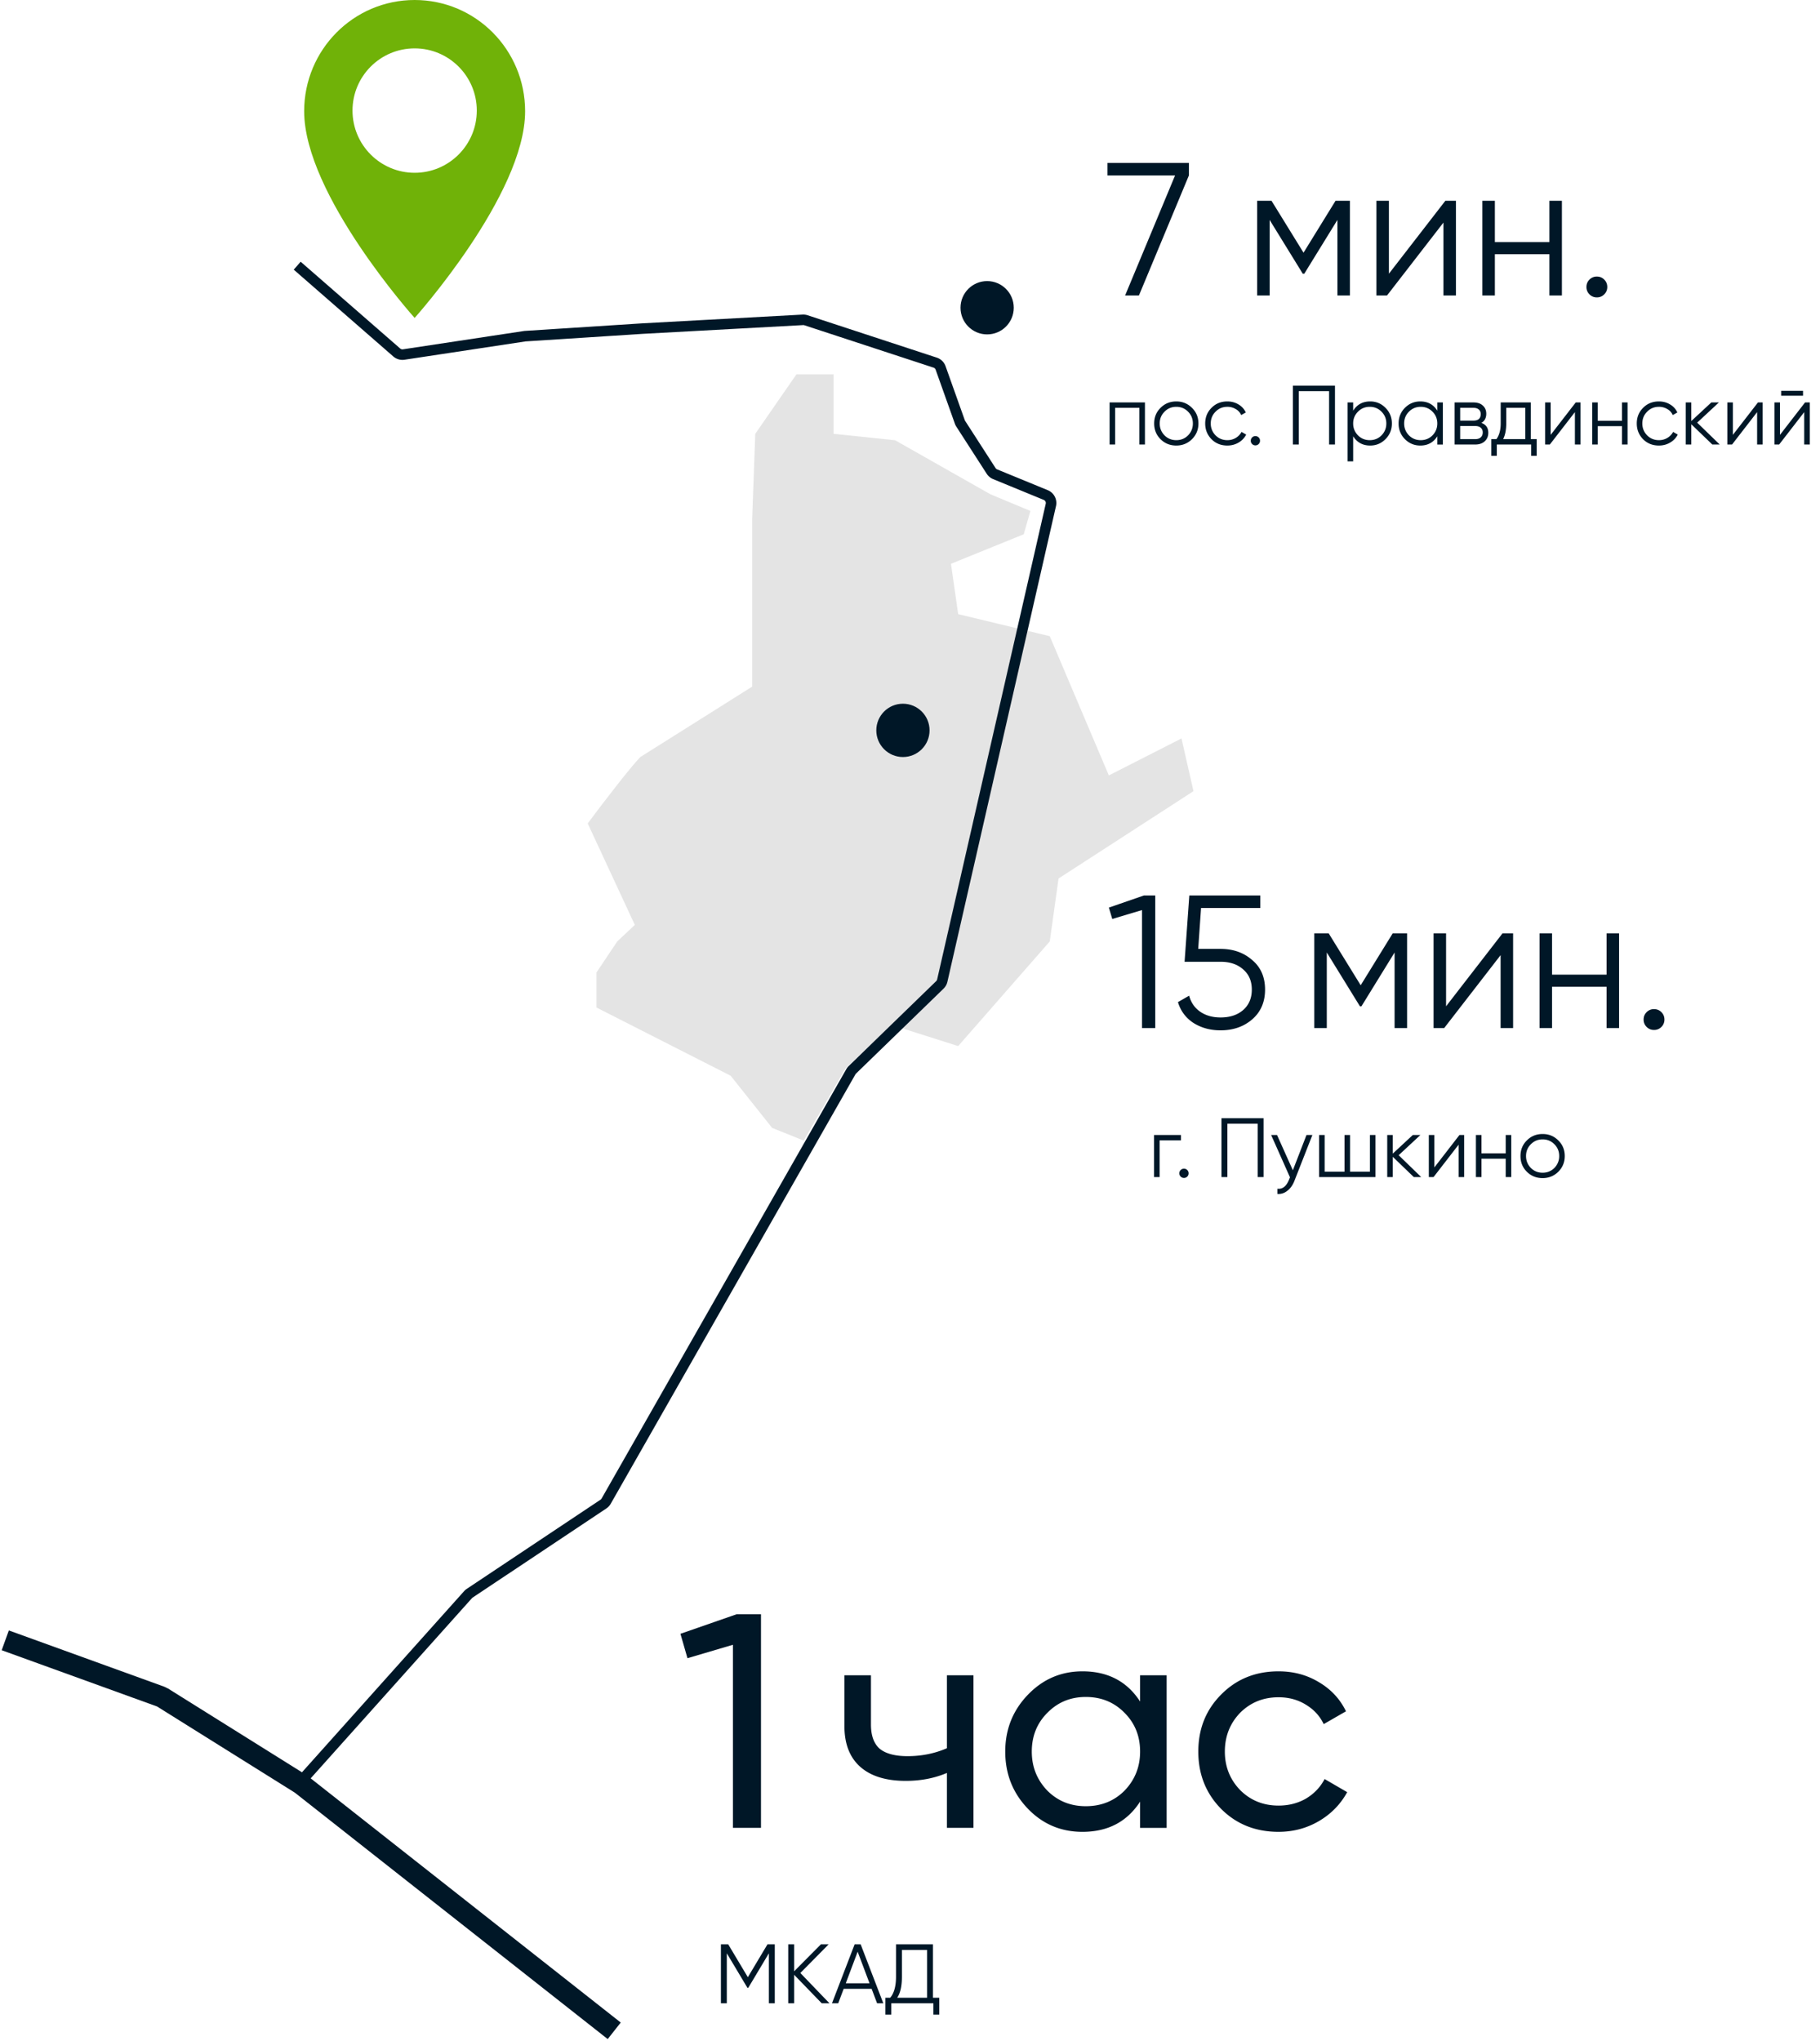
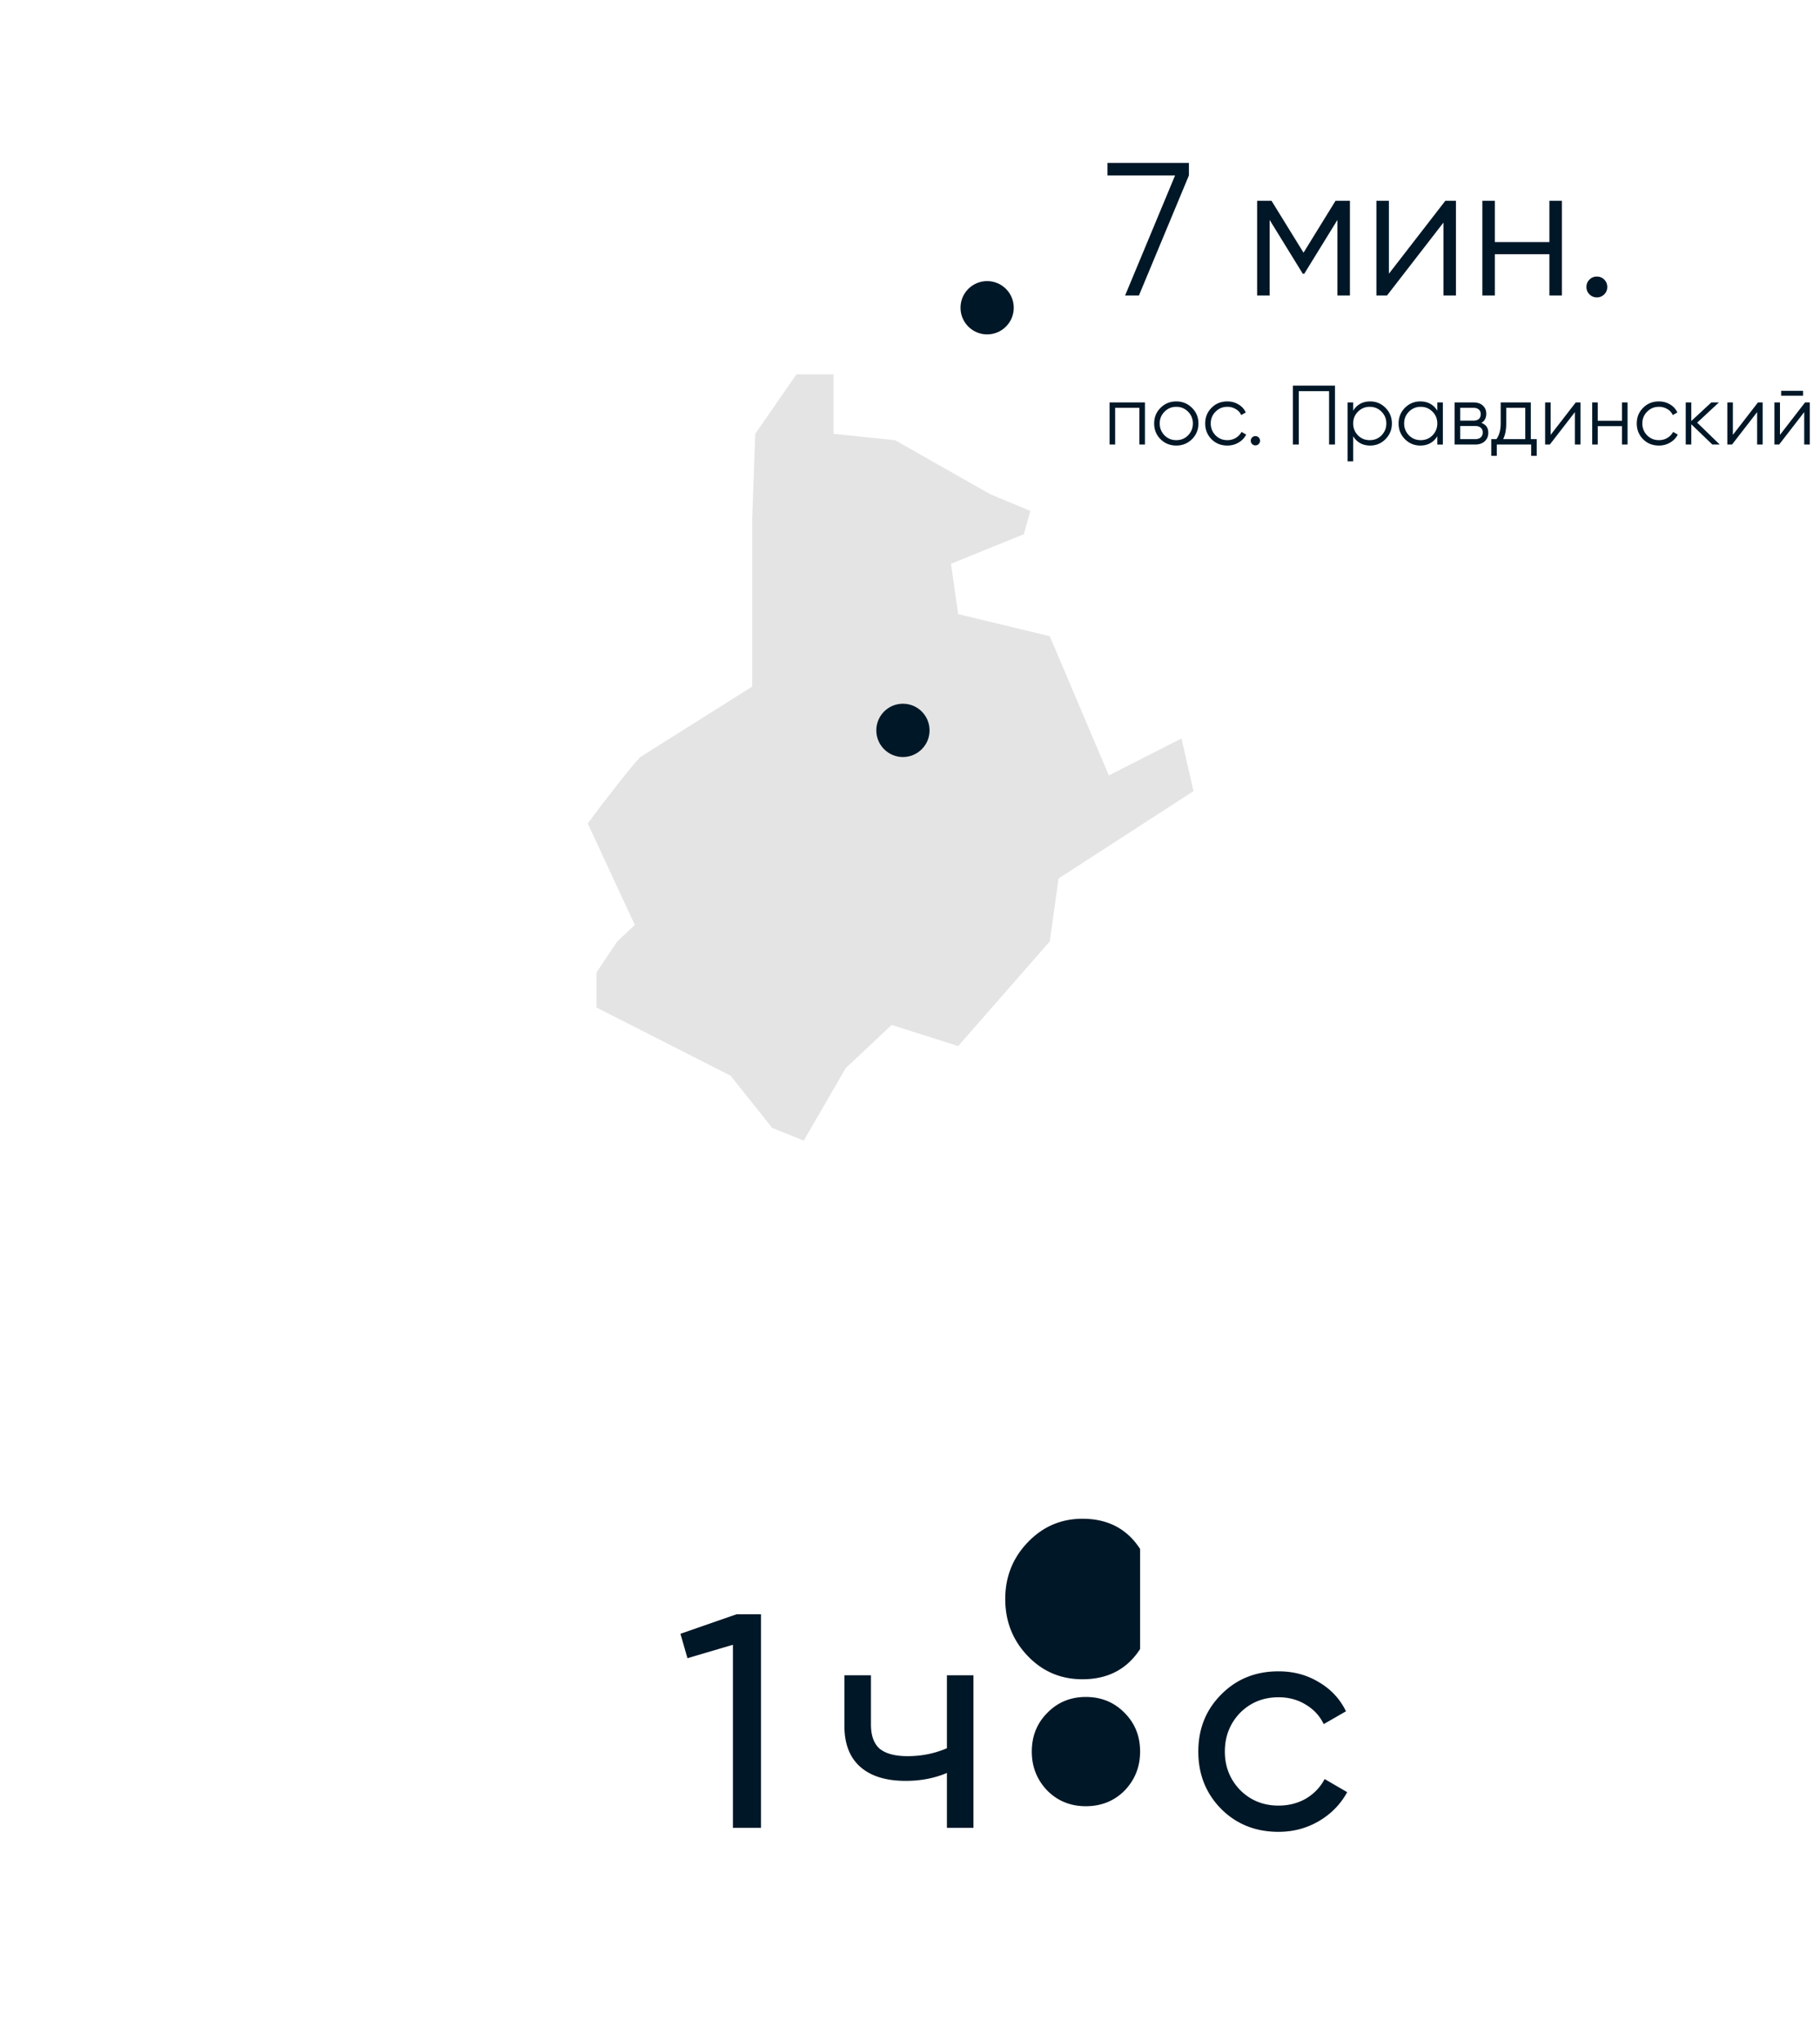
<svg xmlns="http://www.w3.org/2000/svg" width="346" height="388" fill="none">
  <path d="M120.686 175.8l-8.956-19.292c2.713-3.636 8.019-10.582 10.007-12.619l21.26-13.382V98.633l.586-16.175 7.825-11.303h7.056v11.303l11.704 1.22 18.125 10.273 7.593 3.166-1.265 4.433-13.83 5.608 1.366 9.571 17.413 4.19 11.232 26.467 13.812-7.029 2.277 10.02-25.651 16.6-1.67 11.963-17.413 19.89-12.642-4.015-8.725 8.191-7.992 13.789-6.006-2.412-7.887-9.915-25.505-12.966v-6.666l3.946-5.896 3.34-3.14z" fill="#E4E4E4" />
-   <path d="M210.544 33.341v-2.376h15.48v2.376l-9.504 22.824h-2.628l9.504-22.824h-12.852zm43.353 4.824h2.736v18h-2.376V41.801l-6.3 10.224h-.288l-6.3-10.224v14.364h-2.376v-18h2.736l6.084 9.864 6.084-9.864zm10.147 13.86l10.728-13.86h2.016v18h-2.376v-13.86l-10.728 13.86h-2.016v-18h2.376v13.86zm30.513-6.012v-7.848h2.376v18h-2.376v-7.848h-10.368v7.848h-2.376v-18h2.376v7.848h10.368zm11.001 8.532a1.91 1.91 0 01-.576 1.404 1.91 1.91 0 01-1.404.576 1.91 1.91 0 01-1.404-.576 1.91 1.91 0 01-.576-1.404c0-.552.192-1.02.576-1.404a1.91 1.91 0 011.404-.576c.552 0 1.02.192 1.404.576.384.384.576.852.576 1.404zm-94.614 21.947h6.72v8h-1.056v-6.976H212v6.976h-1.056v-8zm15.657 6.992c-.821.8-1.813 1.2-2.976 1.2-1.184 0-2.181-.4-2.992-1.2-.81-.81-1.216-1.808-1.216-2.992s.406-2.176 1.216-2.976c.811-.81 1.808-1.216 2.992-1.216 1.174 0 2.166.406 2.976 1.216.822.8 1.232 1.792 1.232 2.976 0 1.173-.41 2.17-1.232 2.992zm-5.216-.736c.608.608 1.355.912 2.24.912.886 0 1.632-.304 2.24-.912.608-.63.912-1.381.912-2.256 0-.885-.304-1.632-.912-2.24-.608-.618-1.354-.928-2.24-.928-.885 0-1.632.31-2.24.928-.608.608-.912 1.355-.912 2.24 0 .875.304 1.627.912 2.256zm11.943 1.936c-1.205 0-2.208-.4-3.008-1.2-.8-.821-1.2-1.819-1.2-2.992 0-1.184.4-2.176 1.2-2.976.8-.81 1.803-1.216 3.008-1.216.79 0 1.499.192 2.128.576a3.32 3.32 0 011.376 1.52l-.864.496a2.43 2.43 0 00-1.04-1.136 2.995 2.995 0 00-1.6-.432c-.885 0-1.632.31-2.24.928-.608.608-.912 1.355-.912 2.24 0 .875.304 1.627.912 2.256.608.608 1.355.912 2.24.912.587 0 1.115-.138 1.584-.416a2.9 2.9 0 001.12-1.152l.88.512a3.693 3.693 0 01-1.456 1.52c-.64.374-1.349.56-2.128.56zm6.216-.912a.848.848 0 01-.256.624.847.847 0 01-.624.256.85.85 0 01-.624-.256.852.852 0 01-.256-.624c0-.245.086-.453.256-.624a.85.85 0 01.624-.256.85.85 0 01.624.256c.171.17.256.379.256.624zm6.248-10.48h8v11.2h-1.12V74.348h-5.76v10.144h-1.12v-11.2zm14.69 3.008c1.142 0 2.112.406 2.912 1.216.811.81 1.216 1.803 1.216 2.976s-.405 2.165-1.216 2.976c-.8.81-1.77 1.216-2.912 1.216-1.418 0-2.496-.587-3.232-1.76v4.768h-1.056v-11.2h1.056v1.568c.736-1.173 1.814-1.76 3.232-1.76zm-2.32 6.448c.608.608 1.355.912 2.24.912.886 0 1.632-.304 2.24-.912.608-.63.912-1.381.912-2.256 0-.885-.304-1.632-.912-2.24-.608-.618-1.354-.928-2.24-.928-.885 0-1.632.31-2.24.928-.608.608-.912 1.355-.912 2.24 0 .875.304 1.627.912 2.256zm15.084-4.688v-1.568h1.056v8h-1.056v-1.568c-.736 1.173-1.813 1.76-3.232 1.76-1.141 0-2.117-.405-2.928-1.216-.8-.81-1.2-1.803-1.2-2.976s.4-2.165 1.2-2.976c.811-.81 1.787-1.216 2.928-1.216 1.419 0 2.496.587 3.232 1.76zm-5.392 4.688c.608.608 1.355.912 2.24.912.885 0 1.632-.304 2.24-.912.608-.63.912-1.381.912-2.256 0-.885-.304-1.632-.912-2.24-.608-.618-1.355-.928-2.24-.928-.885 0-1.632.31-2.24.928-.608.608-.912 1.355-.912 2.24 0 .875.304 1.627.912 2.256zm13.772-2.368c.875.32 1.312.944 1.312 1.872 0 .662-.224 1.2-.672 1.616-.437.416-1.051.624-1.84.624h-3.888v-8h3.568c.768 0 1.365.197 1.792.592.437.395.656.912.656 1.552 0 .8-.309 1.382-.928 1.744zm-1.52-2.864h-2.512v2.432h2.512c.928 0 1.392-.416 1.392-1.248 0-.373-.123-.661-.368-.864-.235-.213-.576-.32-1.024-.32zm-2.512 5.952h2.832c.469 0 .827-.112 1.072-.336.256-.224.384-.538.384-.944 0-.384-.128-.683-.384-.896-.245-.213-.603-.32-1.072-.32h-2.832v2.496zm13.43-6.976v6.976h1.12v3.168h-1.056v-2.144h-6.528v2.144h-1.056v-3.168h.976c.544-.725.816-1.733.816-3.024v-3.952h5.728zm-5.264 6.976h4.208v-5.952h-3.616v2.928c0 1.237-.198 2.245-.592 3.024zm9.037-.816l4.768-6.16h.896v8h-1.056v-6.16l-4.768 6.16h-.896v-8h1.056v6.16zm13.561-2.672v-3.488h1.056v8h-1.056v-3.488h-4.608v3.488h-1.056v-8h1.056v3.488h4.608zm7.017 4.704c-1.205 0-2.208-.4-3.008-1.2-.8-.821-1.2-1.819-1.2-2.992 0-1.184.4-2.176 1.2-2.976.8-.81 1.803-1.216 3.008-1.216.79 0 1.499.192 2.128.576a3.32 3.32 0 011.376 1.52l-.864.496a2.43 2.43 0 00-1.04-1.136 2.995 2.995 0 00-1.6-.432c-.885 0-1.632.31-2.24.928-.608.608-.912 1.355-.912 2.24 0 .875.304 1.627.912 2.256.608.608 1.355.912 2.24.912.587 0 1.115-.138 1.584-.416a2.9 2.9 0 001.12-1.152l.88.512a3.693 3.693 0 01-1.456 1.52c-.64.374-1.349.56-2.128.56zm7.276-4.352l4.288 4.16h-1.408l-4-3.856v3.856h-1.056v-8h1.056v3.536l3.808-3.536h1.44l-4.128 3.84zm6.787 2.32l4.768-6.16h.896v8h-1.056v-6.16l-4.768 6.16h-.896v-8h1.056v6.16zm13.337-7.44h-4.16v-.928h4.16v.928zm-4.384 7.44l4.768-6.16h.896v8h-1.056v-6.16l-4.768 6.16h-.896v-8h1.056v6.16zM129.359 310.537l10.672-3.712h4.64v40.6h-5.336v-34.8l-8.642 2.552-1.334-4.64zm50.659 21.75v-13.862h5.046v29h-5.046v-10.44c-2.358 1.005-4.968 1.508-7.83 1.508-3.75 0-6.631-.89-8.642-2.668-2.01-1.779-3.016-4.37-3.016-7.772v-9.628h5.046v9.338c0 2.126.561 3.673 1.682 4.64 1.16.928 2.92 1.392 5.278 1.392 2.668 0 5.162-.503 7.482-1.508zm36.725-8.874v-4.988h5.046v29h-5.046v-4.988c-2.475 3.828-6.129 5.742-10.962 5.742-4.099 0-7.559-1.47-10.382-4.408-2.861-2.978-4.292-6.593-4.292-10.846 0-4.215 1.431-7.811 4.292-10.788 2.861-2.978 6.322-4.466 10.382-4.466 4.833 0 8.487 1.914 10.962 5.742zm-10.324 19.894c2.939 0 5.394-.986 7.366-2.958 1.972-2.05 2.958-4.524 2.958-7.424 0-2.939-.986-5.394-2.958-7.366-1.972-2.011-4.427-3.016-7.366-3.016-2.9 0-5.336 1.005-7.308 3.016-1.972 1.972-2.958 4.427-2.958 7.366 0 2.9.986 5.374 2.958 7.424 1.972 1.972 4.408 2.958 7.308 2.958zm36.645 4.872c-4.369 0-8.004-1.45-10.904-4.35-2.9-2.939-4.35-6.574-4.35-10.904 0-4.331 1.45-7.946 4.35-10.846 2.9-2.939 6.535-4.408 10.904-4.408 2.861 0 5.433.696 7.714 2.088 2.281 1.353 3.983 3.19 5.104 5.51l-4.234 2.436c-.735-1.547-1.875-2.784-3.422-3.712-1.508-.928-3.229-1.392-5.162-1.392-2.9 0-5.336.986-7.308 2.958-1.933 2.01-2.9 4.466-2.9 7.366 0 2.861.967 5.297 2.9 7.308 1.972 1.972 4.408 2.958 7.308 2.958 1.933 0 3.673-.445 5.22-1.334 1.547-.928 2.726-2.166 3.538-3.712l4.292 2.494c-1.276 2.32-3.074 4.156-5.394 5.51-2.32 1.353-4.872 2.03-7.656 2.03z" fill="#001727" />
-   <path d="M56.5 50.499l18.928 16.502c.363.316.846.456 1.322.385l23.055-3.49 22.339-1.44 30.487-1.663c.204-.01.407.016.6.08l24.554 8.053c.481.158.863.53 1.032 1.007l3.656 10.265c.043.12.099.233.167.339l5.786 8.974c.181.282.444.5.754.628l9.625 3.952a1.638 1.638 0 01.975 1.88l-20.645 90.417a1.634 1.634 0 01-.457.811l-16.637 16.141c-.111.107-.206.23-.282.364l-46.524 81.624a1.627 1.627 0 01-.514.552l-25.433 16.95c-.115.077-.22.168-.312.271L57.203 338.59" stroke="#001727" stroke-width="2" />
-   <path d="M1 311.779l29.576 10.706c.108.039.213.09.31.151l26.317 16.459 59.567 46.904" stroke="#001727" stroke-width="4" />
-   <path d="M210.806 172.509l6.66-2.304h2.16v25.2h-2.52v-22.428l-5.652 1.692-.648-2.16zm16.986 7.848h4.248c2.376 0 4.368.696 5.976 2.088 1.656 1.368 2.484 3.252 2.484 5.652 0 2.376-.828 4.272-2.484 5.688-1.608 1.368-3.6 2.052-5.976 2.052-1.944 0-3.66-.468-5.148-1.404-1.464-.96-2.448-2.28-2.952-3.96l2.124-1.224c.36 1.32 1.068 2.34 2.124 3.06 1.056.72 2.34 1.08 3.852 1.08 1.776 0 3.204-.468 4.284-1.404 1.104-.96 1.656-2.256 1.656-3.888 0-1.632-.552-2.916-1.656-3.852-1.08-.96-2.508-1.44-4.284-1.44h-6.84l.9-12.6h13.5v2.376h-11.268l-.54 7.776zm36.973-2.952h2.736v18h-2.376v-14.364l-6.3 10.224h-.288l-6.3-10.224v14.364h-2.376v-18h2.736l6.084 9.864 6.084-9.864zm10.148 13.86l10.728-13.86h2.016v18h-2.376v-13.86l-10.728 13.86h-2.016v-18h2.376v13.86zm30.513-6.012v-7.848h2.376v18h-2.376v-7.848h-10.368v7.848h-2.376v-18h2.376v7.848h10.368zm11 8.532a1.91 1.91 0 01-.576 1.404 1.91 1.91 0 01-1.404.576 1.91 1.91 0 01-1.404-.576 1.91 1.91 0 01-.576-1.404c0-.552.192-1.02.576-1.404a1.91 1.91 0 011.404-.576c.552 0 1.02.192 1.404.576.384.384.576.852.576 1.404z" fill="#001727" />
+   <path d="M210.544 33.341v-2.376h15.48v2.376l-9.504 22.824h-2.628l9.504-22.824h-12.852zm43.353 4.824h2.736v18h-2.376V41.801l-6.3 10.224h-.288l-6.3-10.224v14.364h-2.376v-18h2.736l6.084 9.864 6.084-9.864zm10.147 13.86l10.728-13.86h2.016v18h-2.376v-13.86l-10.728 13.86h-2.016v-18h2.376v13.86zm30.513-6.012v-7.848h2.376v18h-2.376v-7.848h-10.368v7.848h-2.376v-18h2.376v7.848h10.368zm11.001 8.532a1.91 1.91 0 01-.576 1.404 1.91 1.91 0 01-1.404.576 1.91 1.91 0 01-1.404-.576 1.91 1.91 0 01-.576-1.404c0-.552.192-1.02.576-1.404a1.91 1.91 0 011.404-.576c.552 0 1.02.192 1.404.576.384.384.576.852.576 1.404zm-94.614 21.947h6.72v8h-1.056v-6.976H212v6.976h-1.056v-8zm15.657 6.992c-.821.8-1.813 1.2-2.976 1.2-1.184 0-2.181-.4-2.992-1.2-.81-.81-1.216-1.808-1.216-2.992s.406-2.176 1.216-2.976c.811-.81 1.808-1.216 2.992-1.216 1.174 0 2.166.406 2.976 1.216.822.8 1.232 1.792 1.232 2.976 0 1.173-.41 2.17-1.232 2.992zm-5.216-.736c.608.608 1.355.912 2.24.912.886 0 1.632-.304 2.24-.912.608-.63.912-1.381.912-2.256 0-.885-.304-1.632-.912-2.24-.608-.618-1.354-.928-2.24-.928-.885 0-1.632.31-2.24.928-.608.608-.912 1.355-.912 2.24 0 .875.304 1.627.912 2.256zm11.943 1.936c-1.205 0-2.208-.4-3.008-1.2-.8-.821-1.2-1.819-1.2-2.992 0-1.184.4-2.176 1.2-2.976.8-.81 1.803-1.216 3.008-1.216.79 0 1.499.192 2.128.576a3.32 3.32 0 011.376 1.52l-.864.496a2.43 2.43 0 00-1.04-1.136 2.995 2.995 0 00-1.6-.432c-.885 0-1.632.31-2.24.928-.608.608-.912 1.355-.912 2.24 0 .875.304 1.627.912 2.256.608.608 1.355.912 2.24.912.587 0 1.115-.138 1.584-.416a2.9 2.9 0 001.12-1.152l.88.512a3.693 3.693 0 01-1.456 1.52c-.64.374-1.349.56-2.128.56zm6.216-.912a.848.848 0 01-.256.624.847.847 0 01-.624.256.85.85 0 01-.624-.256.852.852 0 01-.256-.624c0-.245.086-.453.256-.624a.85.85 0 01.624-.256.85.85 0 01.624.256c.171.17.256.379.256.624zm6.248-10.48h8v11.2h-1.12V74.348h-5.76v10.144h-1.12v-11.2zm14.69 3.008c1.142 0 2.112.406 2.912 1.216.811.81 1.216 1.803 1.216 2.976s-.405 2.165-1.216 2.976c-.8.81-1.77 1.216-2.912 1.216-1.418 0-2.496-.587-3.232-1.76v4.768h-1.056v-11.2h1.056v1.568c.736-1.173 1.814-1.76 3.232-1.76zm-2.32 6.448c.608.608 1.355.912 2.24.912.886 0 1.632-.304 2.24-.912.608-.63.912-1.381.912-2.256 0-.885-.304-1.632-.912-2.24-.608-.618-1.354-.928-2.24-.928-.885 0-1.632.31-2.24.928-.608.608-.912 1.355-.912 2.24 0 .875.304 1.627.912 2.256zm15.084-4.688v-1.568h1.056v8h-1.056v-1.568c-.736 1.173-1.813 1.76-3.232 1.76-1.141 0-2.117-.405-2.928-1.216-.8-.81-1.2-1.803-1.2-2.976s.4-2.165 1.2-2.976c.811-.81 1.787-1.216 2.928-1.216 1.419 0 2.496.587 3.232 1.76zm-5.392 4.688c.608.608 1.355.912 2.24.912.885 0 1.632-.304 2.24-.912.608-.63.912-1.381.912-2.256 0-.885-.304-1.632-.912-2.24-.608-.618-1.355-.928-2.24-.928-.885 0-1.632.31-2.24.928-.608.608-.912 1.355-.912 2.24 0 .875.304 1.627.912 2.256zm13.772-2.368c.875.32 1.312.944 1.312 1.872 0 .662-.224 1.2-.672 1.616-.437.416-1.051.624-1.84.624h-3.888v-8h3.568c.768 0 1.365.197 1.792.592.437.395.656.912.656 1.552 0 .8-.309 1.382-.928 1.744zm-1.52-2.864h-2.512v2.432h2.512c.928 0 1.392-.416 1.392-1.248 0-.373-.123-.661-.368-.864-.235-.213-.576-.32-1.024-.32zm-2.512 5.952h2.832c.469 0 .827-.112 1.072-.336.256-.224.384-.538.384-.944 0-.384-.128-.683-.384-.896-.245-.213-.603-.32-1.072-.32h-2.832v2.496zm13.43-6.976v6.976h1.12v3.168h-1.056v-2.144h-6.528v2.144h-1.056v-3.168h.976c.544-.725.816-1.733.816-3.024v-3.952h5.728zm-5.264 6.976h4.208v-5.952h-3.616v2.928c0 1.237-.198 2.245-.592 3.024zm9.037-.816l4.768-6.16h.896v8h-1.056v-6.16l-4.768 6.16h-.896v-8h1.056v6.16zm13.561-2.672v-3.488h1.056v8h-1.056v-3.488h-4.608v3.488h-1.056v-8h1.056v3.488h4.608zm7.017 4.704c-1.205 0-2.208-.4-3.008-1.2-.8-.821-1.2-1.819-1.2-2.992 0-1.184.4-2.176 1.2-2.976.8-.81 1.803-1.216 3.008-1.216.79 0 1.499.192 2.128.576a3.32 3.32 0 011.376 1.52l-.864.496a2.43 2.43 0 00-1.04-1.136 2.995 2.995 0 00-1.6-.432c-.885 0-1.632.31-2.24.928-.608.608-.912 1.355-.912 2.24 0 .875.304 1.627.912 2.256.608.608 1.355.912 2.24.912.587 0 1.115-.138 1.584-.416a2.9 2.9 0 001.12-1.152l.88.512a3.693 3.693 0 01-1.456 1.52c-.64.374-1.349.56-2.128.56zm7.276-4.352l4.288 4.16h-1.408l-4-3.856v3.856h-1.056v-8h1.056v3.536l3.808-3.536h1.44l-4.128 3.84zm6.787 2.32l4.768-6.16h.896v8h-1.056v-6.16l-4.768 6.16h-.896v-8h1.056v6.16zm13.337-7.44h-4.16v-.928h4.16v.928zm-4.384 7.44l4.768-6.16h.896v8h-1.056v-6.16l-4.768 6.16h-.896v-8h1.056v6.16zM129.359 310.537l10.672-3.712h4.64v40.6h-5.336v-34.8l-8.642 2.552-1.334-4.64zm50.659 21.75v-13.862h5.046v29h-5.046v-10.44c-2.358 1.005-4.968 1.508-7.83 1.508-3.75 0-6.631-.89-8.642-2.668-2.01-1.779-3.016-4.37-3.016-7.772v-9.628h5.046v9.338c0 2.126.561 3.673 1.682 4.64 1.16.928 2.92 1.392 5.278 1.392 2.668 0 5.162-.503 7.482-1.508zm36.725-8.874v-4.988h5.046h-5.046v-4.988c-2.475 3.828-6.129 5.742-10.962 5.742-4.099 0-7.559-1.47-10.382-4.408-2.861-2.978-4.292-6.593-4.292-10.846 0-4.215 1.431-7.811 4.292-10.788 2.861-2.978 6.322-4.466 10.382-4.466 4.833 0 8.487 1.914 10.962 5.742zm-10.324 19.894c2.939 0 5.394-.986 7.366-2.958 1.972-2.05 2.958-4.524 2.958-7.424 0-2.939-.986-5.394-2.958-7.366-1.972-2.011-4.427-3.016-7.366-3.016-2.9 0-5.336 1.005-7.308 3.016-1.972 1.972-2.958 4.427-2.958 7.366 0 2.9.986 5.374 2.958 7.424 1.972 1.972 4.408 2.958 7.308 2.958zm36.645 4.872c-4.369 0-8.004-1.45-10.904-4.35-2.9-2.939-4.35-6.574-4.35-10.904 0-4.331 1.45-7.946 4.35-10.846 2.9-2.939 6.535-4.408 10.904-4.408 2.861 0 5.433.696 7.714 2.088 2.281 1.353 3.983 3.19 5.104 5.51l-4.234 2.436c-.735-1.547-1.875-2.784-3.422-3.712-1.508-.928-3.229-1.392-5.162-1.392-2.9 0-5.336.986-7.308 2.958-1.933 2.01-2.9 4.466-2.9 7.366 0 2.861.967 5.297 2.9 7.308 1.972 1.972 4.408 2.958 7.308 2.958 1.933 0 3.673-.445 5.22-1.334 1.547-.928 2.726-2.166 3.538-3.712l4.292 2.494c-1.276 2.32-3.074 4.156-5.394 5.51-2.32 1.353-4.872 2.03-7.656 2.03z" fill="#001727" />
  <ellipse cx="187.664" cy="58.493" rx="5.062" ry="5.066" fill="#001727" />
  <ellipse cx="171.656" cy="138.823" rx="5.062" ry="5.066" fill="#001727" />
-   <path d="M219.397 215.732h5.12v1.024h-4.064v6.976h-1.056v-8zm6.569 7.28a.846.846 0 01-.256.624.849.849 0 01-.624.256.849.849 0 01-.624-.256.846.846 0 01-.256-.624c0-.245.085-.453.256-.624a.853.853 0 01.624-.256c.245 0 .453.086.624.256a.849.849 0 01.256.624zm6.248-10.48h8v11.2h-1.12v-10.144h-5.76v10.144h-1.12v-11.2zm13.57 9.904l2.592-6.704h1.12l-3.424 8.736c-.32.811-.768 1.435-1.344 1.872-.565.448-1.195.646-1.888.592v-.992c.96.118 1.691-.437 2.192-1.664l.208-.496-3.584-8.048h1.12l3.008 6.704zm14.652.272v-6.976h1.056v8h-10.72v-8h1.056v6.976h3.776v-6.976h1.056v6.976h3.776zm5.465-3.136l4.288 4.16h-1.408l-4-3.856v3.856h-1.056v-8h1.056v3.536l3.808-3.536h1.44l-4.128 3.84zm6.787 2.32l4.768-6.16h.896v8h-1.056v-6.16l-4.768 6.16h-.896v-8h1.056v6.16zm13.561-2.672v-3.488h1.056v8h-1.056v-3.488h-4.608v3.488h-1.056v-8h1.056v3.488h4.608zm9.993 3.504c-.821.8-1.813 1.2-2.976 1.2-1.184 0-2.181-.4-2.992-1.2-.811-.81-1.216-1.808-1.216-2.992s.405-2.176 1.216-2.976c.811-.81 1.808-1.216 2.992-1.216 1.173 0 2.165.406 2.976 1.216.821.8 1.232 1.792 1.232 2.976 0 1.174-.411 2.171-1.232 2.992zm-5.216-.736c.608.608 1.355.912 2.24.912.885 0 1.632-.304 2.24-.912a3.132 3.132 0 00.912-2.256c0-.885-.304-1.632-.912-2.24-.608-.618-1.355-.928-2.24-.928-.885 0-1.632.31-2.24.928-.608.608-.912 1.355-.912 2.24 0 .875.304 1.627.912 2.256zM145.901 369.569h1.392v11.2h-1.12v-9.504l-3.92 6.56h-.16l-3.92-6.56v9.504h-1.12v-11.2h1.392l3.728 6.24 3.728-6.24zm6.253 5.44l5.536 5.76h-1.472l-5.248-5.424v5.424h-1.12v-11.2h1.12v5.12l5.088-5.12h1.472l-5.376 5.44zm15.774 5.76h-1.184l-1.04-2.752h-5.312l-1.04 2.752h-1.184l4.304-11.2h1.152l4.304 11.2zm-4.88-9.808l-2.256 6h4.512l-2.256-6zm14.318-1.392v10.144h1.2v3.2h-1.12v-2.144h-8v2.144h-1.12v-3.2h.912c.736-.864 1.104-2.198 1.104-4v-6.144h7.024zm-6.8 10.144h5.68v-9.088h-4.784v5.12c0 1.76-.299 3.082-.896 3.968z" fill="#001727" />
-   <path fill-rule="evenodd" clip-rule="evenodd" d="M57.824 21.15C57.824 9.457 67.216 0 78.828 0 90.439 0 99.83 9.457 99.83 21.15c0 15.863-21.004 39.279-21.004 39.279S57.825 37.013 57.825 21.15zM78.83 32.841c6.525 0 11.814-5.293 11.814-11.823S85.353 9.195 78.83 9.195c-6.525 0-11.814 5.294-11.814 11.823 0 6.53 5.289 11.823 11.814 11.823z" fill="#70B208" />
</svg>